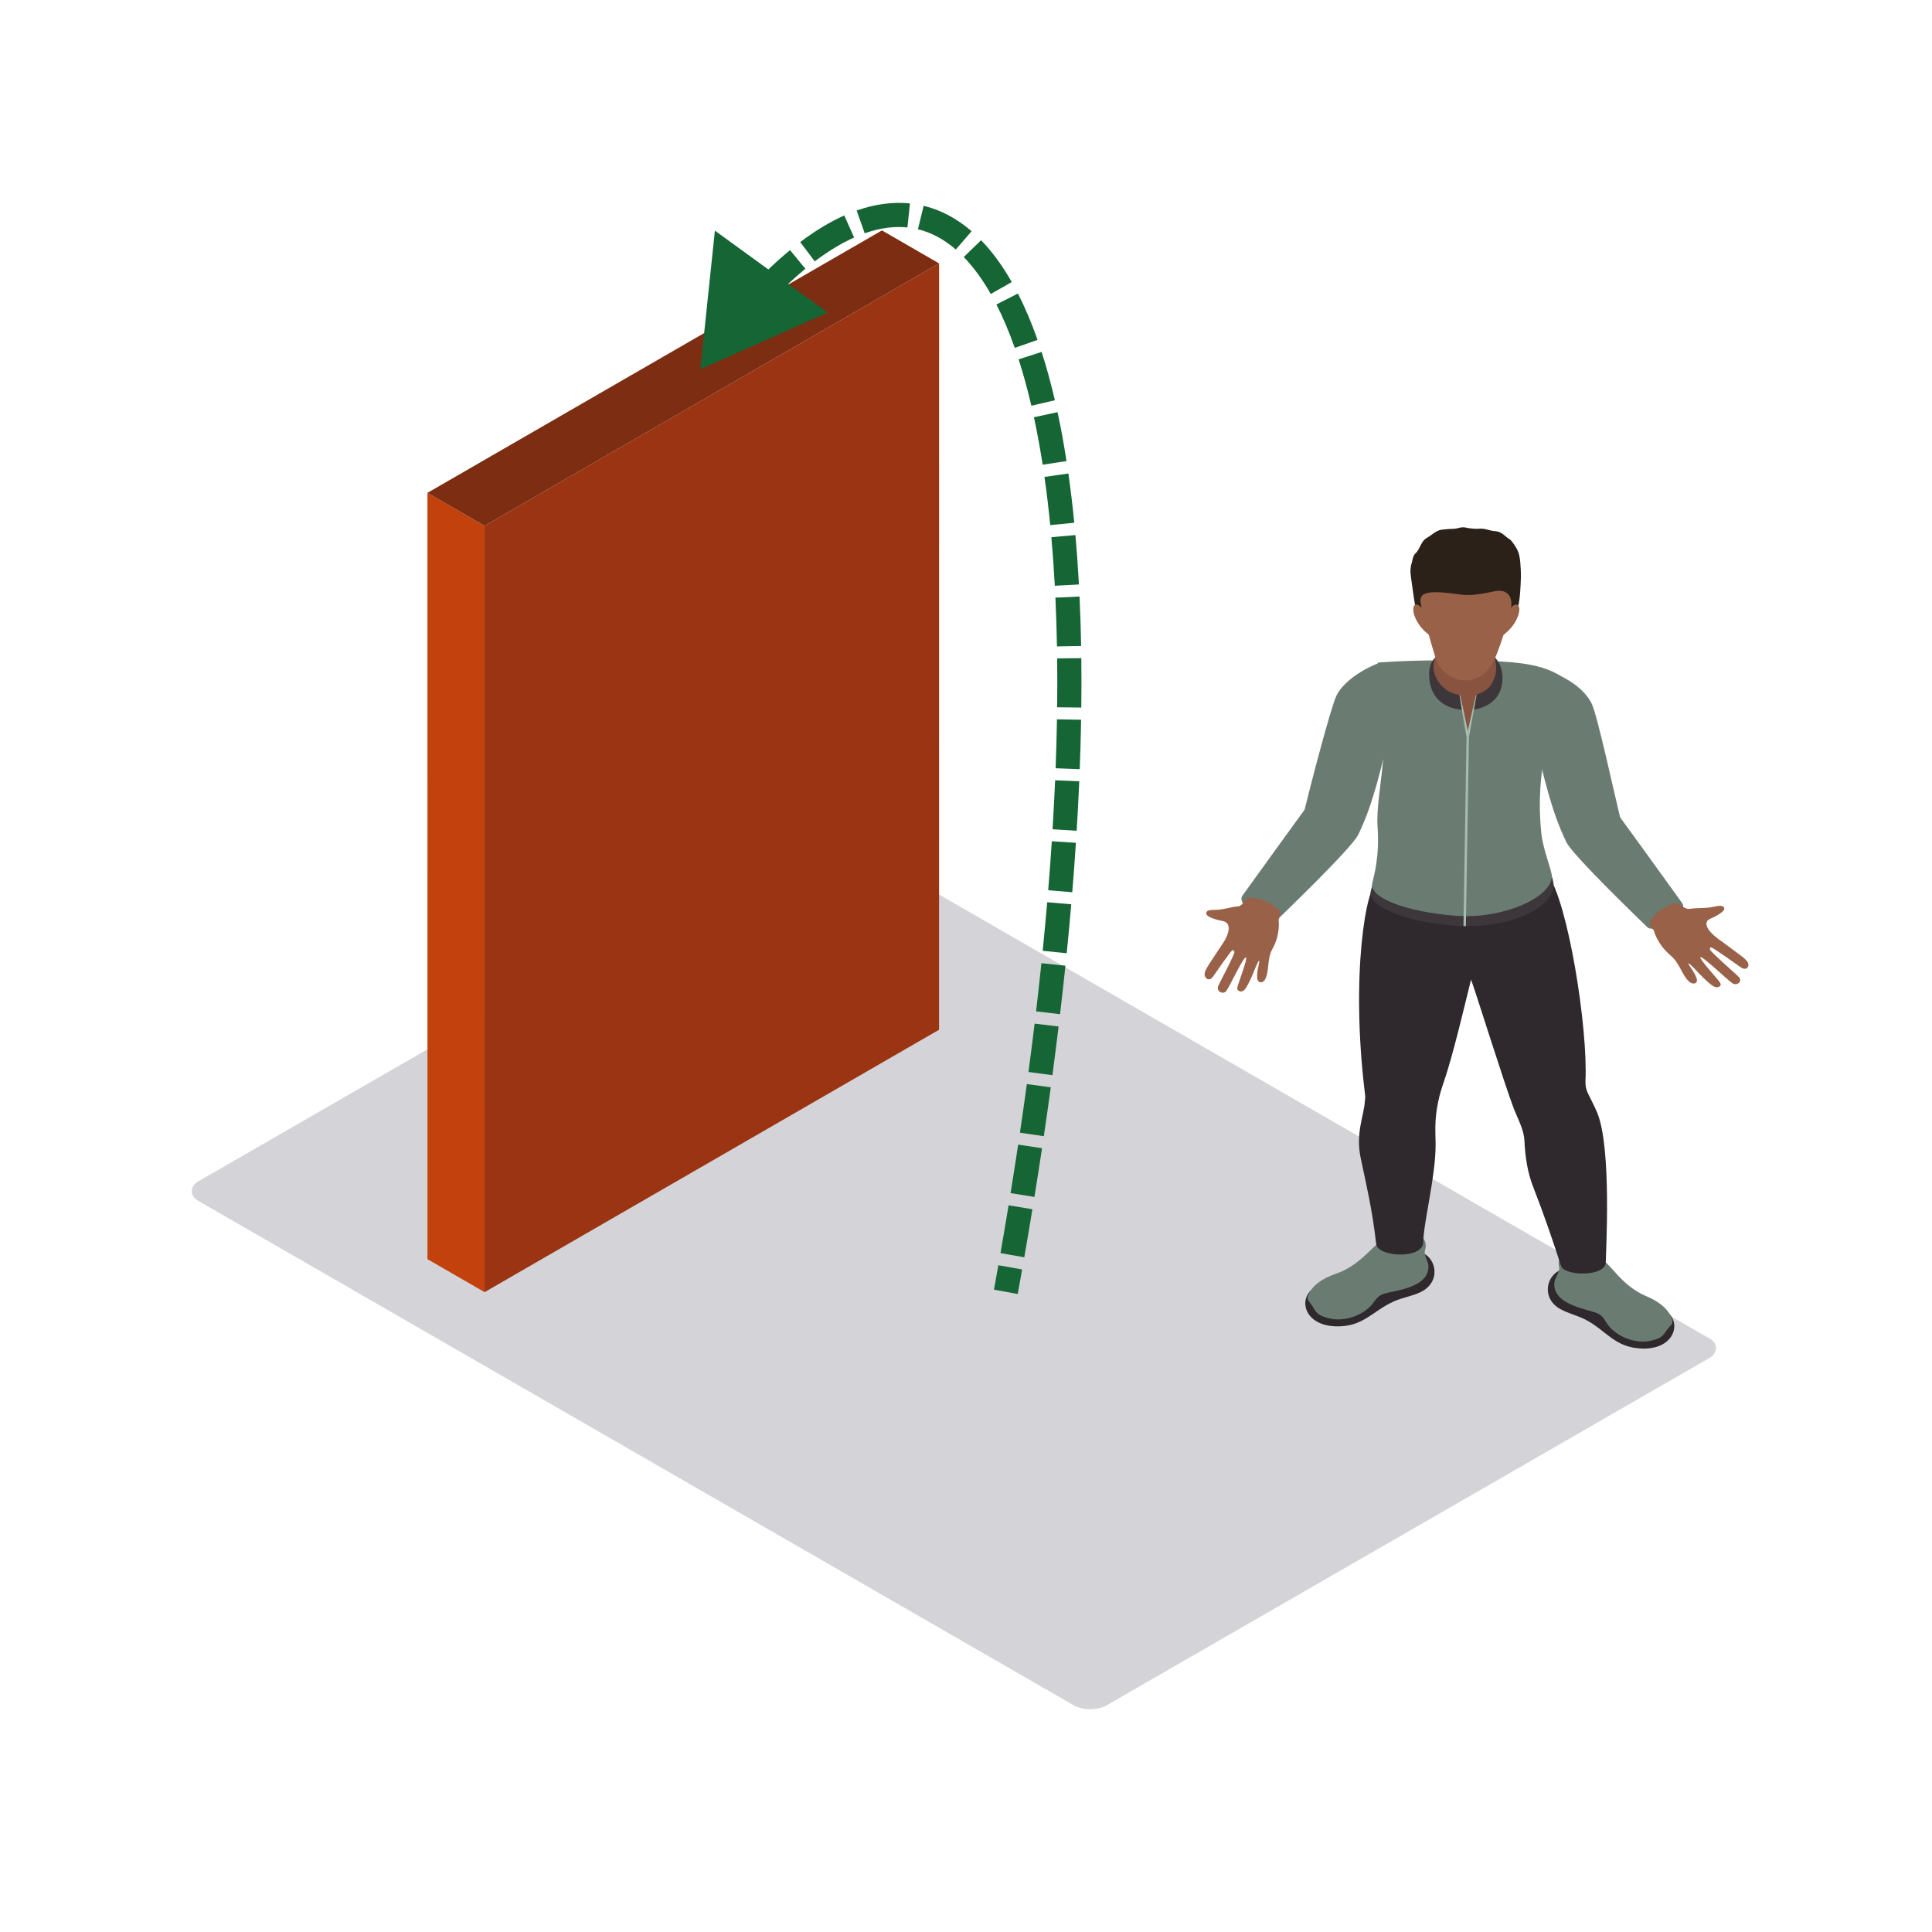
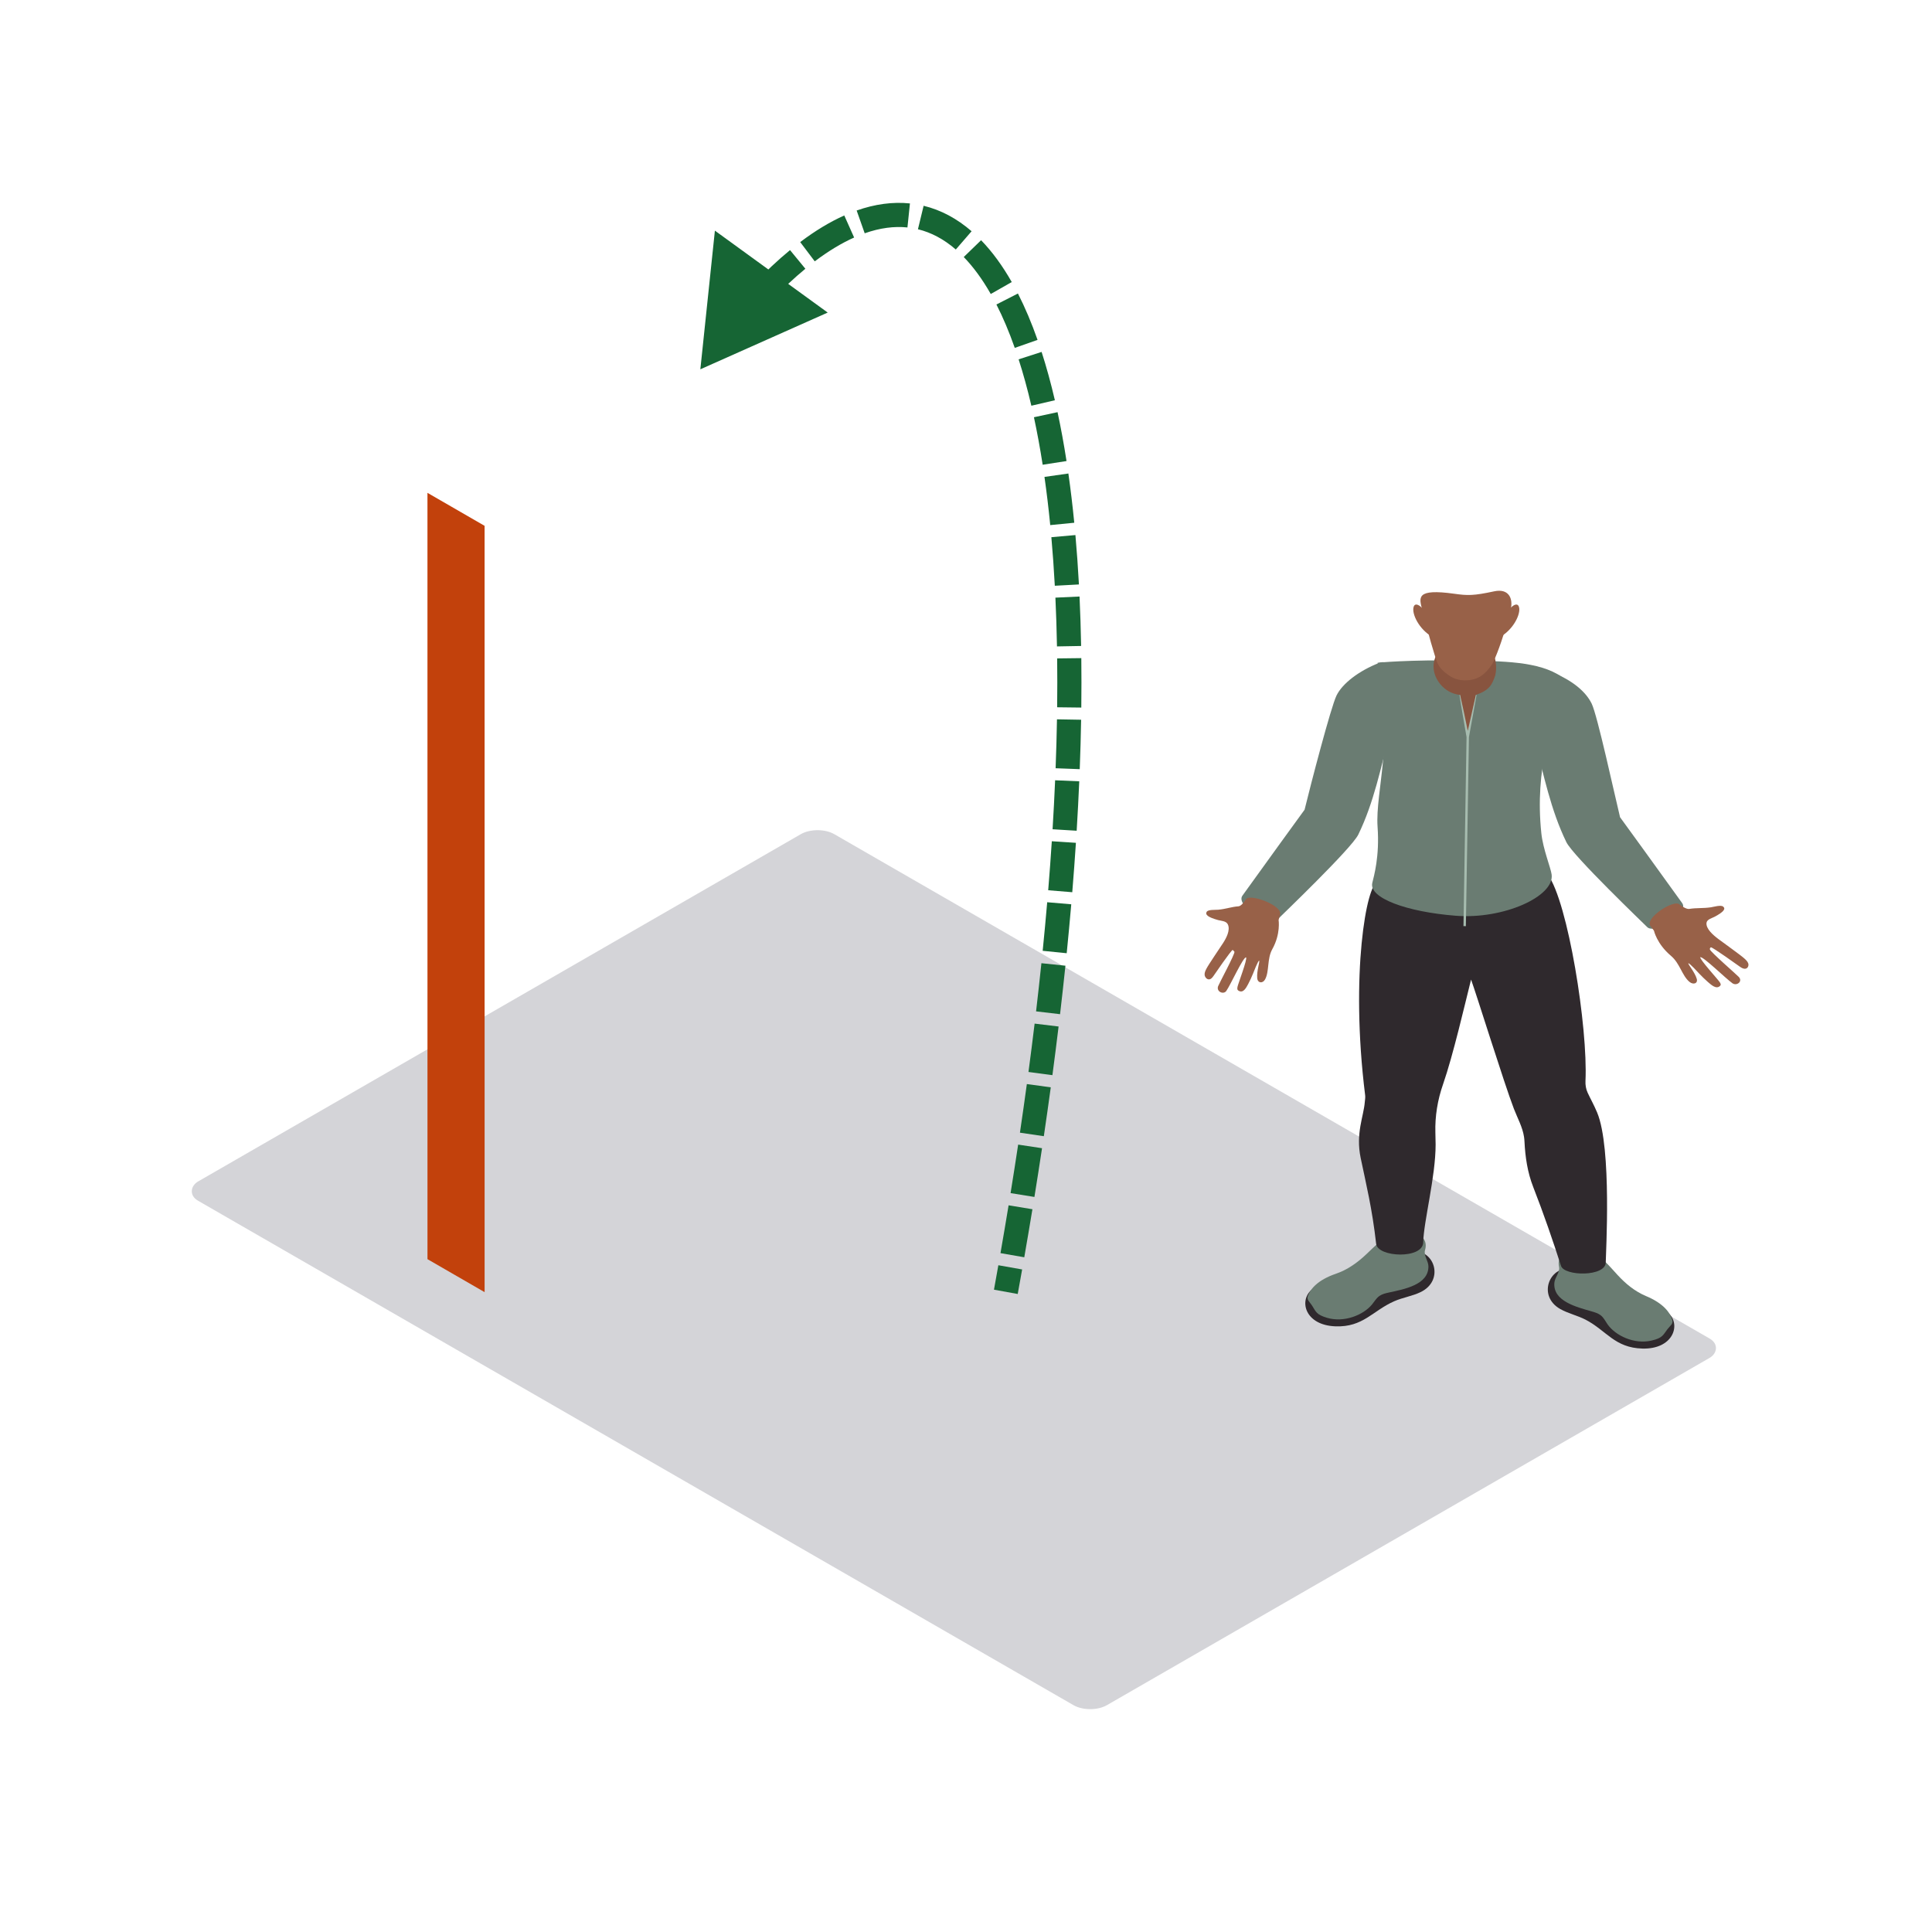
<svg xmlns="http://www.w3.org/2000/svg" width="800" height="800" viewBox="0 0 800 800" fill="none">
  <rect width="434.563" height="304.194" rx="8" transform="matrix(0.866 0.499 -0.866 0.499 338.529 341.42)" fill="#D4D4D8" />
  <path fill-rule="evenodd" clip-rule="evenodd" d="M646.053 542.031C649.325 543.884 653.2 544.715 656.552 546.453C665.241 550.968 668.56 558.106 680.09 558.412C692.586 558.746 695.993 548.95 691.239 544.074C690.369 543.182 653.32 525.657 650.332 525.322C641.439 524.326 636.625 536.699 646.053 542.031Z" fill="#2F292D" />
  <path fill-rule="evenodd" clip-rule="evenodd" d="M643.628 531.208C642.997 538.777 652.785 541.22 659.152 543.041C660.475 543.419 661.825 543.847 662.864 544.671C664.106 545.66 664.761 547.096 665.64 548.358C668.932 553.075 676.694 556.752 683.829 555.112C688.431 554.057 688.599 552.856 690.452 550.402C691.587 548.895 692.937 548.247 692.446 546.556C691.575 543.545 688.835 539.702 681.596 536.68C676.898 534.715 673.043 531.485 669.747 527.887C666.451 524.289 663.275 520.461 658.913 517.946C655.909 516.219 643.896 516.586 645.566 524.552C646.041 526.822 643.82 528.891 643.628 531.208Z" fill="#6A7C72" />
  <path fill-rule="evenodd" clip-rule="evenodd" d="M588.207 535.051C584.792 536.691 580.861 537.271 577.381 538.789C568.357 542.732 564.482 549.64 552.956 549.205C540.464 548.733 537.844 538.746 542.969 534.187C543.908 533.352 582.255 518.256 585.259 518.112C594.208 517.687 598.031 530.337 588.207 535.051Z" fill="#2F292D" />
  <path fill-rule="evenodd" clip-rule="evenodd" d="M591.483 524.415C591.507 532.003 581.552 533.812 575.056 535.219C573.706 535.51 572.328 535.849 571.225 536.608C569.911 537.511 569.144 538.903 568.165 540.105C564.509 544.599 556.472 547.765 549.489 545.674C544.978 544.325 544.907 543.116 543.257 540.547C542.242 538.972 540.948 538.238 541.571 536.583C542.677 533.64 545.718 529.981 553.176 527.43C558.018 525.775 562.117 522.799 565.692 519.421C569.263 516.046 572.735 512.43 577.285 510.203C580.417 508.671 592.374 509.811 590.077 517.651C589.422 519.885 591.471 522.09 591.483 524.415Z" fill="#6A7C72" />
  <path fill-rule="evenodd" clip-rule="evenodd" d="M661.334 460.651C659.955 457.366 658.589 455.027 657.415 452.476C656.708 450.936 656.432 449.271 656.512 447.605C657.563 425.482 649.265 373.471 640.904 362.131L570.366 365.473C566.008 365.671 558.972 403.006 565.284 453.566C565.4 454.498 565.205 455.437 565.129 456.373C564.657 462.32 561.302 469.264 563.419 479.457C565.676 490.315 568.205 500.5 569.835 515.057C570.462 520.67 589.326 521.479 589.326 514.345C589.569 505.465 594.459 487.307 594.459 473.934C594.459 473.081 594.423 471.16 594.359 468.933C594.172 462.172 595.274 455.445 597.527 448.997C601.686 437.07 606.656 415.487 609.136 405.625C611.37 411.68 622.859 448.717 626.87 459.122C628.36 462.982 630.457 466.709 631.068 470.761C631.168 471.415 631.228 472.07 631.256 472.725C631.568 479.104 632.507 485.458 634.86 491.477C639.234 502.684 642.985 513.611 646.377 524.171C647.771 528.513 664.909 528.74 664.909 522.688C664.909 519.403 667.51 475.366 661.334 460.651Z" fill="#2F292D" />
-   <path fill-rule="evenodd" clip-rule="evenodd" d="M570.366 357.354C569.287 363.312 567.993 367.356 567.561 369.208C566.067 375.667 585.239 382.959 606.072 383.463C626.966 383.967 644.471 374.994 643.245 365.611C643.041 364.035 641.986 360.93 640.952 357.354H570.366Z" fill="#3D373B" />
  <path fill-rule="evenodd" clip-rule="evenodd" d="M570.422 274.43C577.717 304.199 569.383 327.926 570.422 342.368C571.309 354.712 568.9 362.778 568.237 365.599C566.766 371.82 582.375 377.58 602.745 379.188C622.631 380.757 643.708 371.168 642.502 362.131C642.13 359.331 638.926 351.592 638.239 345.052C635.367 317.665 643.017 300.384 646.696 280.29C637.344 273.699 621.656 273.786 606.552 273.516C583.078 273.095 570.422 274.43 570.422 274.43Z" fill="#6A7C72" />
  <path fill-rule="evenodd" clip-rule="evenodd" d="M696.573 373.989C689.578 364.189 670.83 338.396 670.83 338.396C668.397 328.398 661.47 296.298 659.085 291.372C656.7 286.45 651.079 281.622 642.486 278.29C639.086 276.97 633.014 280.575 631.34 283.55L635.499 306.803C639.322 321.054 642.062 335.28 648.594 348.711C651.406 354.482 680.985 382.765 682.063 383.876C685.163 387.086 699.525 378.127 696.573 373.989Z" fill="#6A7C72" />
  <path fill-rule="evenodd" clip-rule="evenodd" d="M514.456 370.878C521.451 361.078 540.199 335.285 540.199 335.285C542.632 325.286 551.038 292.924 553.423 287.998C555.808 283.077 562.637 277.762 571.23 274.43C574.63 273.11 578.015 277.464 579.689 280.439L575.53 303.692C571.707 317.943 568.966 332.169 562.435 345.6C559.622 351.371 530.044 379.653 528.965 380.765C525.865 383.974 511.504 375.016 514.456 370.878Z" fill="#6A7C72" />
  <path fill-rule="evenodd" clip-rule="evenodd" d="M723.906 398.915C723.63 398.091 722.915 397.45 722.244 396.835C720.846 395.554 713.519 390.319 711.446 388.758C709.372 387.2 706.368 384.588 706.624 382.167C706.78 380.681 708.889 380.195 709.956 379.626C713.859 377.543 714.642 376.302 713.511 375.392C712.548 374.618 709.688 375.511 708.418 375.698C705.142 376.18 702.569 375.863 699.437 376.367C698.474 376.522 696.693 375.485 695.47 374.539C693.205 372.168 680.685 380.375 683.481 383.53L684.868 385.379C684.868 385.379 686.046 390.841 691.911 395.788C695.646 398.94 696.465 403.962 699.553 406.556C701.159 407.902 703.144 407.229 702.585 405.311C701.786 402.563 699.014 399.422 699.097 398.864C699.577 398.717 703.288 402.818 703.62 403.164C704.758 404.34 705.917 405.506 707.163 406.589C708.665 407.895 710.651 409.697 712.173 408.301C712.768 407.754 712.464 407.276 712.073 406.646C711.478 405.689 703.62 397.094 704.059 396.364C705.202 395.943 714.626 405.218 717.358 407.143C719.116 408.38 721.713 406.456 720.051 404.581C719.264 403.692 708.194 394.093 708.034 393.147C707.978 392.805 708.098 392.384 708.462 392.273C709.033 392.1 720.003 399.972 720.482 400.31C721.193 400.807 722.068 401.332 722.927 401.08C723.838 400.811 724.185 399.742 723.906 398.915Z" fill="#986148" />
  <path fill-rule="evenodd" clip-rule="evenodd" d="M498.803 403.589C498.752 402.695 499.169 401.89 499.555 401.116C500.36 399.504 505.124 392.549 506.442 390.506C507.763 388.461 509.544 385.144 508.424 382.774C507.737 381.319 505.634 381.321 504.456 380.999C500.132 379.814 498.96 378.747 499.659 377.573C500.252 376.574 503.19 376.808 504.419 376.697C507.581 376.42 509.81 375.507 512.849 375.282C513.786 375.216 515.034 373.762 515.8 372.533C516.994 369.626 531.421 374.956 530.03 378.771L529.44 380.945C529.44 380.945 530.368 386.702 526.835 393.025C524.582 397.053 525.677 402.284 523.813 405.601C522.843 407.327 520.784 407.111 520.59 405.056C520.313 402.114 521.691 398.317 521.409 397.776C520.917 397.745 519.036 402.72 518.857 403.143C518.253 404.588 517.626 406.025 516.885 407.402C515.991 409.058 514.844 411.331 512.942 410.279C512.199 409.872 512.306 409.321 512.431 408.596C512.62 407.5 516.635 397.05 515.966 396.423C514.768 396.263 509.575 407.755 507.789 410.324C506.643 411.974 503.57 410.645 504.395 408.375C504.786 407.304 511.361 395.102 511.162 394.116L510.454 393.34C509.867 393.3 502.749 403.744 502.436 404.193C501.968 404.854 501.364 405.588 500.491 405.532C499.56 405.471 498.853 404.482 498.803 403.589Z" fill="#986148" />
-   <path fill-rule="evenodd" clip-rule="evenodd" d="M594.671 271.527L594.555 272.002C592.35 274.147 591.763 276.467 591.763 279.169C591.763 288.3 597.252 293.23 605.593 293.953L610.107 293.924C618.848 292.294 622.156 287.066 622.156 280.626C622.156 277.622 621.221 274.391 618.56 271.707C618.393 271.538 603.248 271.826 594.671 271.527Z" fill="#3D373B" />
  <path fill-rule="evenodd" clip-rule="evenodd" d="M611.134 287.753L607.762 305.155L604.514 287.753C601.226 287.35 598.542 285.831 596.473 283.399C594.08 280.582 593.005 276.862 593.92 273.415C594.08 272.829 594.279 272.25 594.531 271.685C595.909 268.565 592.589 264.712 594.032 257.998C595.146 252.803 602.109 250.515 606.723 253.789C614.258 259.139 617.977 263.384 617.917 267.903C617.909 268.407 618.113 269.612 618.676 271.397C619.531 274.088 619.791 276.959 619.144 279.697C617.813 283.594 616.723 285.795 611.134 287.753Z" fill="#88543F" />
  <path fill-rule="evenodd" clip-rule="evenodd" d="M611.134 287.754L607.774 302.649C606.779 297.623 605.729 292.758 604.598 287.75L604.339 287.729C605.189 293.6 606.288 299.335 607.263 305.189L605.992 383.489L606.987 383.503L608.262 305.196L611.429 287.736L611.134 287.754Z" fill="#A6BCAF" />
-   <path fill-rule="evenodd" clip-rule="evenodd" d="M586.545 253.195C587.852 257.239 590.324 262.028 594.247 264.223C598.59 266.648 603.012 266.752 608.094 266.785C611.601 266.81 614.154 263.73 617.486 262.723C619.016 262.262 624.497 260.776 626.818 256.336C628.983 252.192 629.418 247.025 629.634 242.513C629.73 240.441 629.85 238.185 629.714 235.958C629.594 233.979 629.53 231.99 629.103 230.036C628.627 227.859 627.425 225.949 626.015 224.168C625.607 223.654 625.12 223.272 624.549 222.916C623.442 222.225 622.659 221.236 621.429 220.595C620.642 220.185 619.743 219.98 618.848 219.908C616.727 219.739 614.845 218.725 612.616 218.919C611.15 219.045 609.572 218.897 608.098 218.681C607.303 218.566 606.616 218.336 605.789 218.336C604.694 218.332 603.727 218.779 602.681 218.897C601.49 219.034 600.276 218.973 599.077 219.124C598.015 219.257 596.932 219.232 595.901 219.588C594.104 220.21 592.761 221.603 591.163 222.524C590.356 222.988 589.697 223.488 589.17 224.236C588.215 225.589 587.704 227.223 586.693 228.532C586.33 229.004 585.838 229.317 585.539 229.86C584.947 230.921 584.859 232.152 584.508 233.285C583.745 235.721 584.064 237.98 584.46 240.452C584.776 242.427 585.706 250.601 586.545 253.195Z" fill="#2B2119" />
  <path fill-rule="evenodd" clip-rule="evenodd" d="M618.728 244.853C610.067 246.709 607.714 246.63 602.213 245.864C586.186 243.626 587.632 247.429 588.902 252.473C591.515 262.856 593.944 271.275 595.142 274.344C596.065 276.719 598.33 278.644 600.603 280.068C604.011 282.202 608.865 282.27 612.508 280.378C615.081 279.043 617.566 275.769 618.385 274.028C620.242 270.07 622.883 262.856 625.499 252.473L625.615 251.984C626.522 247.965 624.824 243.547 618.728 244.853Z" fill="#986148" />
  <path fill-rule="evenodd" clip-rule="evenodd" d="M622.791 256.672L620.126 264.267C625.991 261.619 629.486 255.049 629.087 251.865C628.588 247.893 623.738 252.373 622.791 256.672Z" fill="#986148" />
  <path fill-rule="evenodd" clip-rule="evenodd" d="M591.531 256.672L594.192 264.267C588.327 261.619 584.831 255.049 585.235 251.865C585.73 247.893 590.584 252.373 591.531 256.672Z" fill="#986148" />
  <rect width="27.32" height="317.32" transform="matrix(0.866 0.5 3.18351e-05 1 177 204.072)" fill="#C2410C" />
-   <rect width="217.32" height="317.32" transform="matrix(0.866 -0.5 -3.18351e-05 1 200.66 217.732)" fill="#9A3412" />
-   <rect width="217.32" height="27.32" transform="matrix(0.866 -0.5 0.866 0.5 177 204.074)" fill="#7C2D12" />
  <path d="M290 152.92L342.739 129.427L296.024 95.501L290 152.92ZM303.049 143.65C307.36 138.081 311.606 132.996 315.78 128.387L308.367 121.674C304.004 126.493 299.593 131.777 295.141 137.529L303.049 143.65ZM319.228 124.67C324.098 119.548 328.855 115.094 333.485 111.288L327.135 103.563C322.149 107.662 317.094 112.402 311.982 117.778L319.228 124.67ZM337.374 108.22C343.05 103.933 348.492 100.666 353.674 98.352L349.596 89.221C343.605 91.896 337.515 95.582 331.347 100.241L337.374 108.22ZM358.052 96.6C364.397 94.361 370.294 93.615 375.754 94.182L376.787 84.236C369.65 83.494 362.261 84.511 354.725 87.169L358.052 96.6ZM380.1 94.929C385.558 96.249 390.796 99.002 395.776 103.312L402.32 95.75C396.284 90.526 389.64 86.948 382.452 85.209L380.1 94.929ZM399.068 106.429C403.001 110.483 406.748 115.571 410.255 121.736L418.947 116.791C415.104 110.035 410.871 104.234 406.247 99.467L399.068 106.429ZM412.597 126.084C415.313 131.406 417.853 137.396 420.194 144.056L429.628 140.739C427.16 133.72 424.451 127.312 421.504 121.539L412.597 126.084ZM421.79 148.795C423.703 154.723 425.464 161.126 427.063 168L436.803 165.734C435.148 158.619 433.314 151.946 431.308 145.725L421.79 148.795ZM428.131 172.771C429.465 178.974 430.672 185.532 431.745 192.443L441.626 190.909C440.526 183.823 439.285 177.074 437.907 170.669L428.131 172.771ZM432.494 197.479C433.401 203.848 434.197 210.501 434.879 217.434L444.831 216.455C444.136 209.387 443.322 202.591 442.394 196.07L432.494 197.479ZM435.348 222.442C435.921 228.911 436.398 235.613 436.774 242.548L446.759 242.006C446.378 234.964 445.893 228.147 445.308 221.558L435.348 222.442ZM437.022 247.472C437.327 254.005 437.544 260.737 437.672 267.665L447.67 267.481C447.541 260.463 447.321 253.637 447.012 247.006L437.022 247.472ZM437.747 272.636C437.826 279.209 437.826 285.954 437.743 292.869L447.743 292.988C447.826 285.996 447.826 279.172 447.747 272.516L437.747 272.636ZM437.67 297.856C437.556 304.458 437.368 311.211 437.105 318.113L447.098 318.494C447.363 311.524 447.553 304.702 447.669 298.03L437.67 297.856ZM436.904 323.095C436.62 329.722 436.268 336.484 435.846 343.38L445.828 343.99C446.253 337.035 446.608 330.212 446.895 323.523L436.904 323.095ZM435.533 348.34C435.098 354.983 434.6 361.749 434.037 368.635L444.004 369.45C444.571 362.511 445.073 355.691 445.511 348.992L435.533 348.34ZM433.622 373.594C433.057 380.191 432.434 386.897 431.75 393.712L441.7 394.71C442.388 387.848 443.017 381.094 443.586 374.446L433.622 373.594ZM431.225 398.843C430.544 405.392 429.808 412.04 429.016 418.785L438.948 419.952C439.745 413.163 440.486 406.472 441.172 399.877L431.225 398.843ZM428.412 423.856C427.618 430.439 426.77 437.114 425.869 443.879L435.782 445.199C436.688 438.394 437.541 431.679 438.34 425.055L428.412 423.856ZM425.195 448.887C424.293 455.511 423.339 462.22 422.334 469.014L432.227 470.477C433.237 463.646 434.196 456.899 435.103 450.237L425.195 448.887ZM421.596 473.959C420.599 480.573 419.554 487.266 418.459 494.038L428.331 495.634C429.431 488.827 430.482 482.099 431.484 475.449L421.596 473.959ZM417.635 499.094C416.562 505.622 415.444 512.221 414.279 518.893L424.13 520.612C425.3 513.908 426.424 507.276 427.502 500.716L417.635 499.094ZM413.397 523.91C412.803 527.264 412.198 530.635 411.581 534.025L421.419 535.816C422.039 532.411 422.647 529.023 423.244 525.653L413.397 523.91Z" fill="#166534" />
</svg>